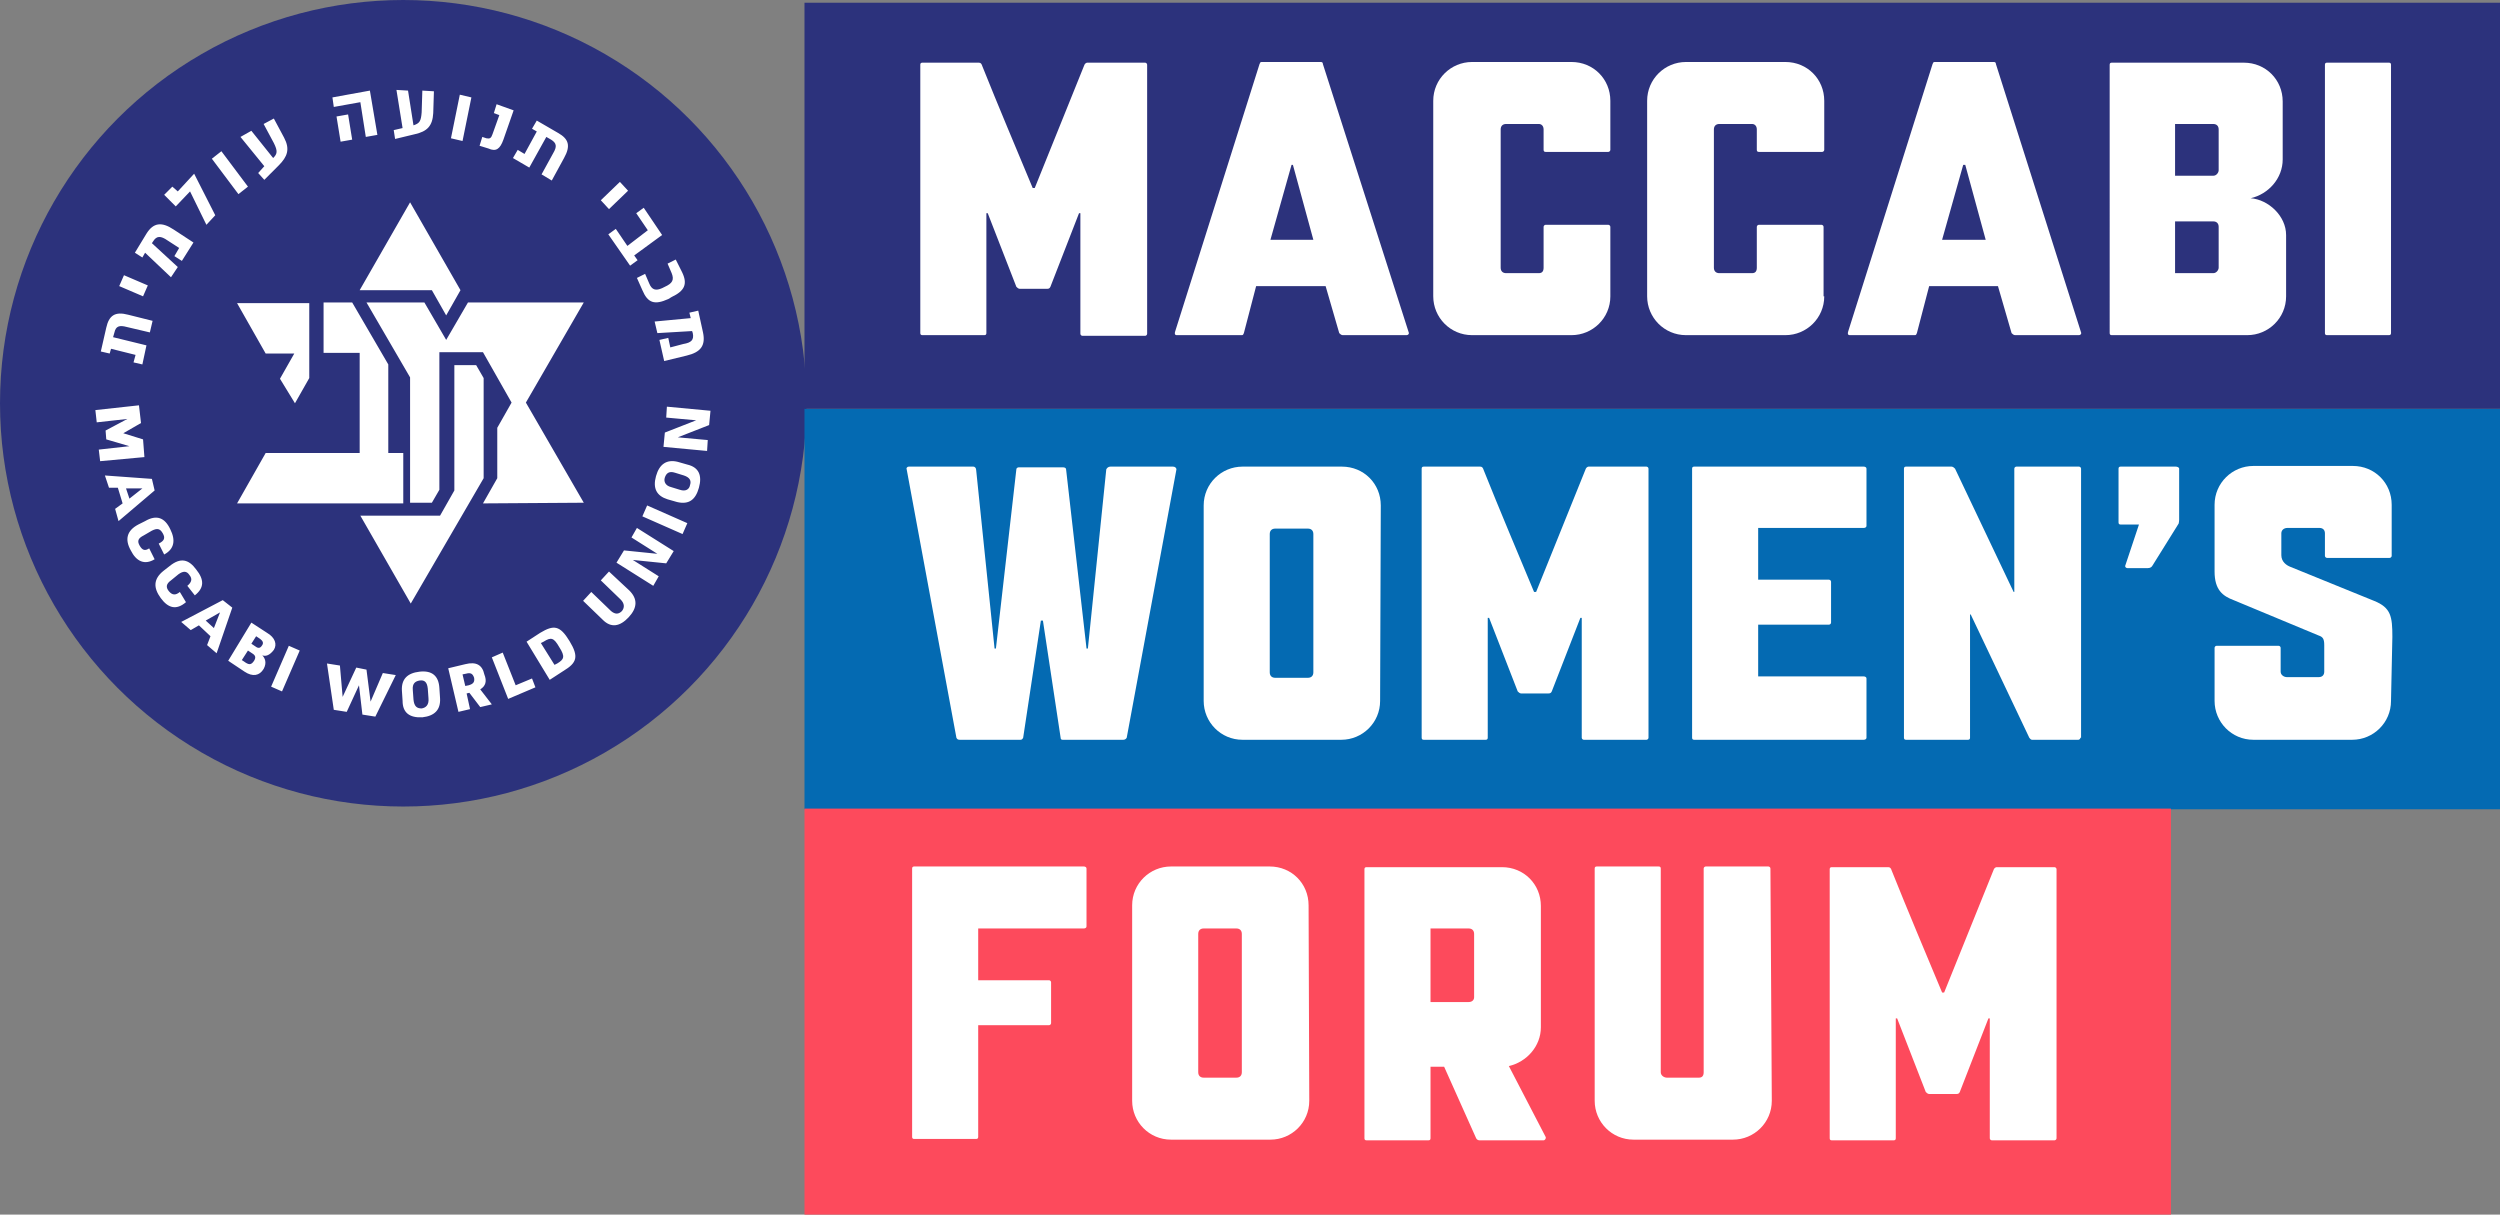
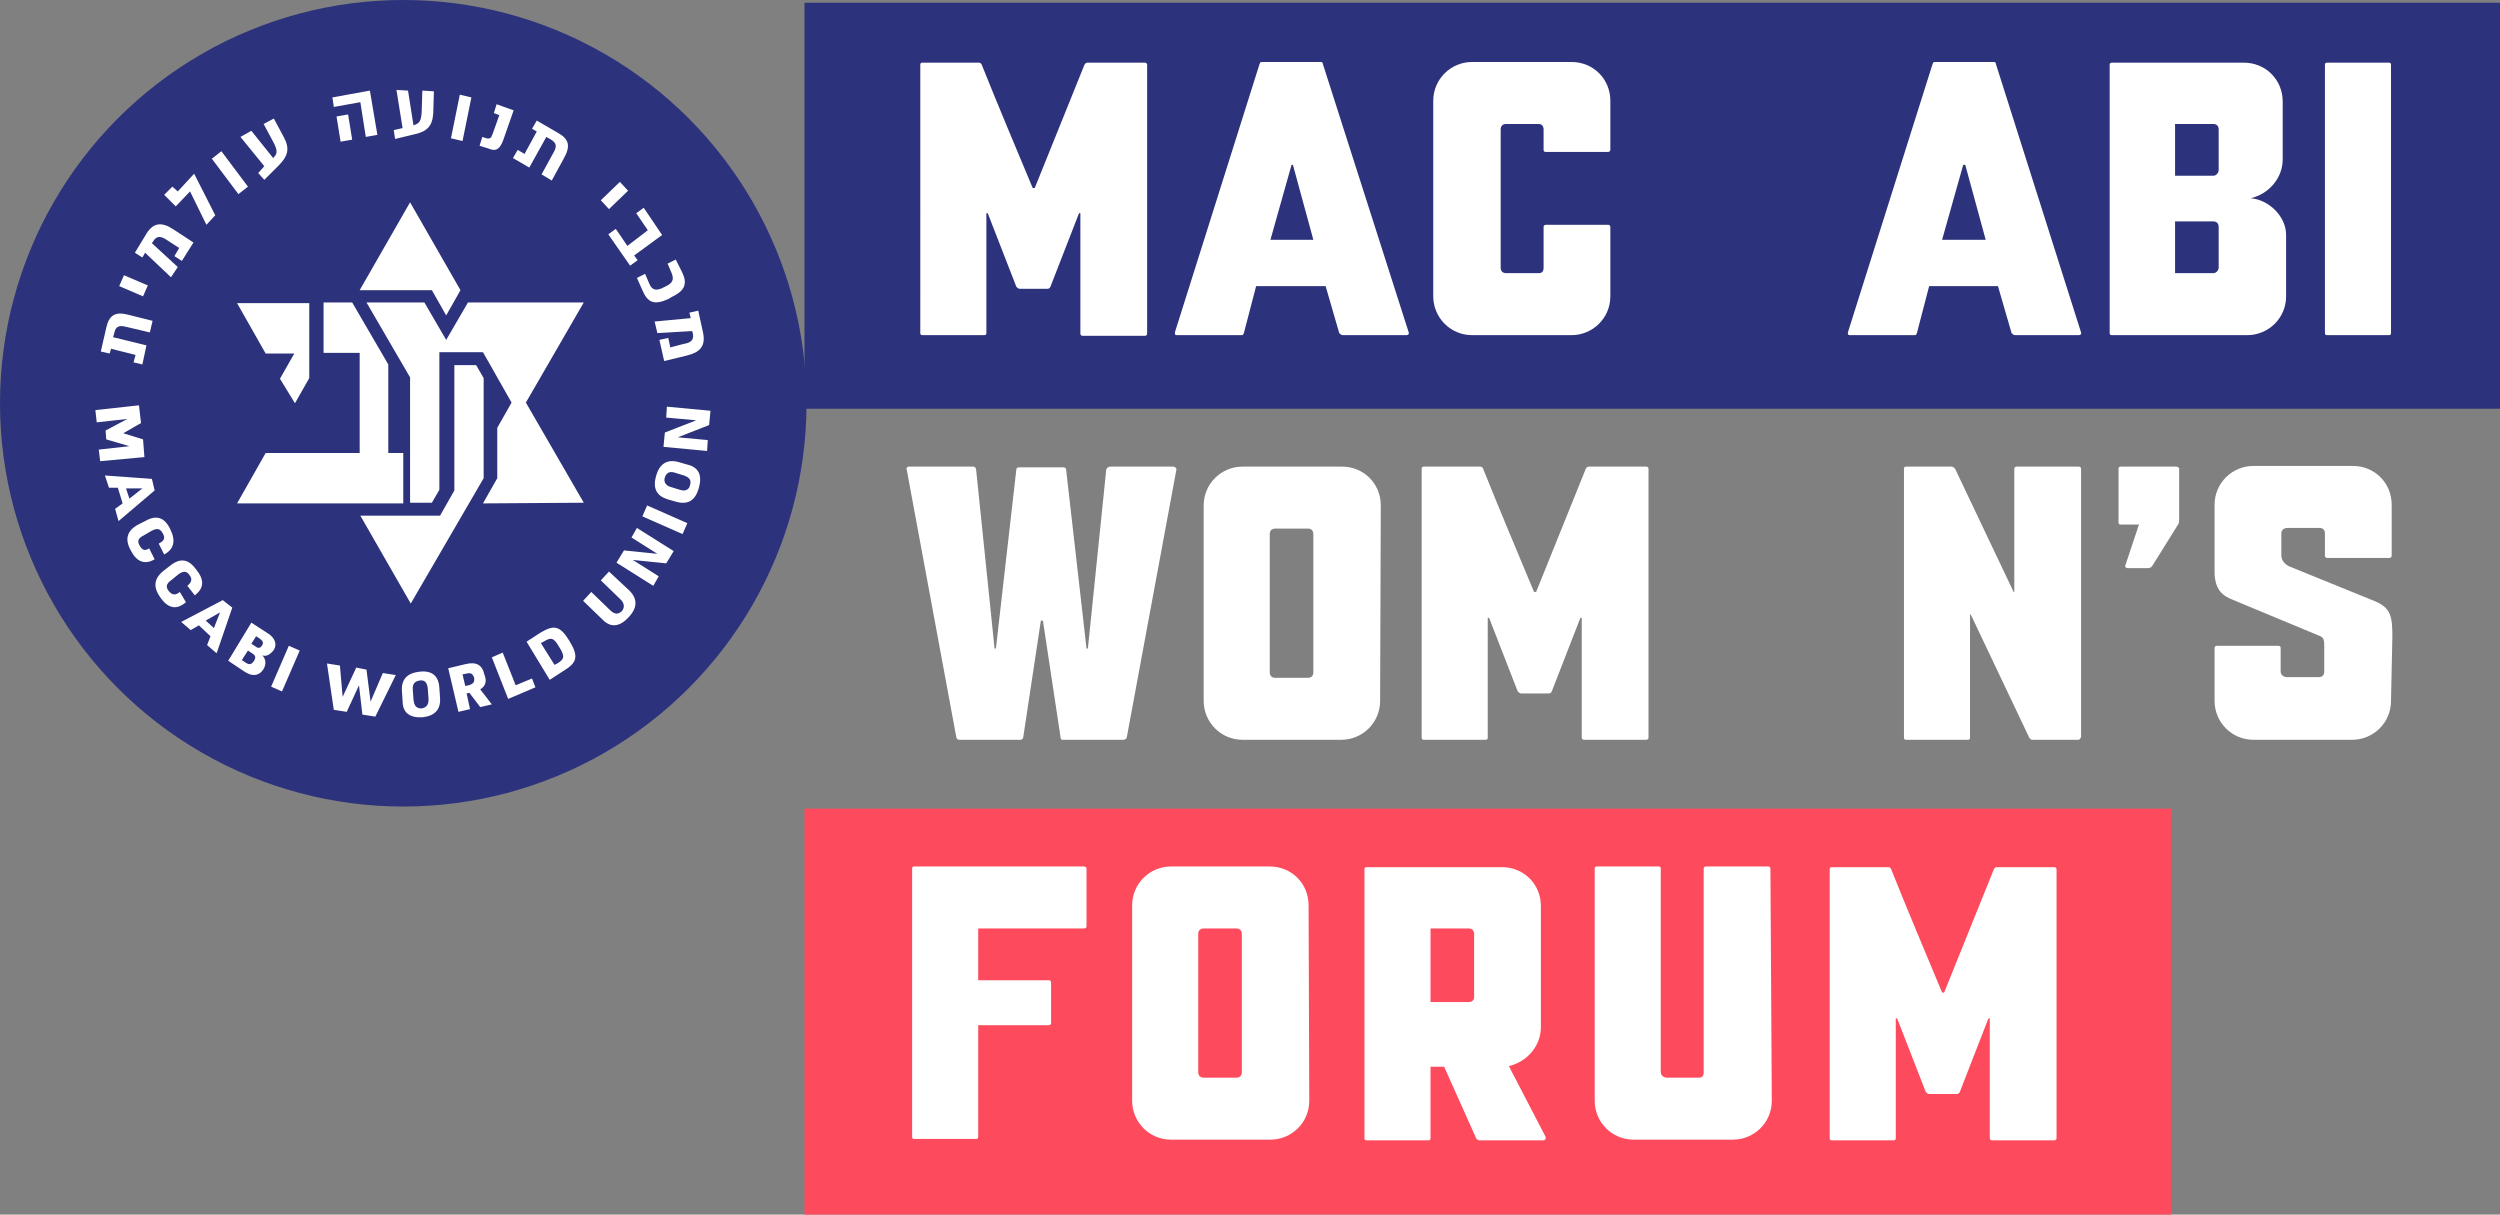
<svg xmlns="http://www.w3.org/2000/svg" id="Layer_1" data-name="Layer 1" viewBox="0 0 367 178.3">
  <rect x="0" y="0" width="367" height="178.3" fill="#808080" stroke="none" />
  <defs>
    <style>
      .cls-1 {
        fill: #2c327c;
      }

      .cls-1, .cls-2, .cls-3, .cls-4 {
        stroke-width: 0px;
      }

      .cls-2 {
        fill: #046ab2;
      }

      .cls-3 {
        fill: #fd4a5c;
      }

      .cls-4 {
        fill: #fff;
      }
    </style>
  </defs>
  <g>
    <circle class="cls-1" cx="59.2" cy="59.2" r="59.2" />
    <path class="cls-4" d="M16.3,51.2l3.6.9-.3,1.1,1.3.3.6-2.8-4.9-1.2.2-.7c.2-.9.7-1.1,1.8-.8l3.4.8.4-1.7-3.6-.9c-1.9-.5-2.8.1-3.2,1.9l-.8,3.5,1.3.3.2-.7ZM21.7,41.9l-3.5-1.5-.7,1.6,3.5,1.5.7-1.6ZM21.3,37.1l3.8,3.6,1-1.5-3.8-3.5.2-.3c.5-.8,1.1-.8,2.1-.1l1.7,1.1-.7,1.2,1.1.7,1.7-2.7-2.9-1.9c-1.8-1.2-3-1-4,.6l-1.7,2.8,1.1.7.4-.7ZM27.9,28.1l2.4,4.9,1.3-1.4-3.1-6.1-2.4,2.6-.8-.7-1.2,1.2,1.7,1.7,2.1-2.2ZM36.4,27.4l-3.9-5.2-1.4,1.1,3.9,5.2,1.4-1.1ZM37.9,25.4l.9,1,2.1-2.1c1.3-1.3,1.7-2.4.8-4.1l-1.5-2.8-1.5.8,1.5,2.8c.6,1.2.5,1.6-.1,2.2l-3.2-4-1.6.9,3.5,4.3-.9,1ZM51.1,16.8l-1.7.3.6,3.7,1.7-.3-.6-3.7ZM52.9,15l.8,5.1,1.7-.3-1.1-6.5-5.5,1,.2,1.4,3.9-.7ZM58,20.4l2.9-.7c1.8-.4,2.6-1.2,2.7-3.1l.1-3.2-1.7-.1-.1,3.2c-.1,1.3-.3,1.6-1.2,1.9l-.8-5.1-1.7-.1.9,5.6-1.3.3.2,1.3ZM69.2,14.3l-1.7-.4-1.3,6.4,1.7.4,1.3-6.4ZM73.9,20.5l1.5-4.3-2.5-.9-.4,1.3.8.3-1,2.8c-.2.6-.4.7-.9.6l-.6-.2-.4,1.3,1.3.4c1.1.5,1.7.1,2.2-1.3ZM77.7,24.6l2.5-4.5.7.4c.8.5.9,1,.3,2l-1.7,3.1,1.5.9,1.8-3.3c1-1.8.7-2.8-.9-3.7l-3.1-1.8-.7,1.2.7.4-1.8,3.3-1-.6-.7,1.2,2.4,1.4ZM92.2,28l-1.2-1.3-2.8,2.7,1.2,1.3,2.8-2.7ZM92.1,36.1l-1.7-2.5-1.1.8,3.2,4.6,1.1-.8-.5-.7,4.1-3-2.7-4-1.1.8,1.7,2.5-3,2.3ZM95.3,41.6l-.6-1.4-1.2.6.8,1.8c.8,1.9,1.8,2.2,3.8,1.3l.5-.3c1.9-.9,2.4-1.9,1.5-3.7l-.9-1.8-1.2.6.6,1.4c.4,1,.1,1.5-1,2l-.4.2c-.9.4-1.5.3-1.9-.7ZM96.1,47.2l.4,1.7,5.1-.3.1.3c.2,1-.2,1.4-1.4,1.6l-1.9.5-.3-1.4-1.3.3.7,3.1,3.3-.8c2.1-.5,2.8-1.5,2.4-3.4l-.7-3.2-1.3.3.2.8-5.3.5ZM21,64.5l-2.9-.9,2.6-1.5-.3-2.6-6.4.7.2,1.8,4.5-.5-3.2,1.7.1,1.3,3.4,1-4.5.5.2,1.7,6.5-.6-.2-2.6ZM22.7,72l-5.3,4.5-.5-1.8,1.1-.8-.7-2.3h-1.3l-.6-1.8,6.9.5.4,1.7ZM20.9,71.7h-2.4l.5,1.5,1.9-1.5ZM20.5,80.1c-.4-.7-.2-1.1.6-1.5l1.2-.7c.8-.4,1.2-.3,1.6.4s.2,1.1-.6,1.5l.8,1.6c1.5-.8,1.7-2.1.9-3.7-.8-1.7-2-2.2-3.7-1.2l-1,.5c-1.7.9-2,2.2-1.1,3.8.8,1.6,2,2.2,3.5,1.3l-.8-1.6c-.6.4-1,.3-1.4-.4ZM26.4,86.9c-.6.5-1.1.5-1.6-.1s-.4-1.1.3-1.6l1.1-.9c.7-.5,1.2-.5,1.6.1.5.6.3,1.1-.3,1.6l1.1,1.4c1.4-1.1,1.4-2.3.2-3.8-1.1-1.5-2.3-1.8-3.9-.5l-.9.7c-1.5,1.2-1.5,2.5-.4,4s2.3,1.8,3.7.6l-.9-1.5ZM34.1,89.2l-2.3,6.7-1.4-1.2.5-1.3-1.7-1.6-1.2.7-1.4-1.2,6.1-3.2,1.4,1.1ZM32.3,89.9l-2.1,1.2,1.2,1.1.9-2.3ZM38.5,96.2c.4.4.7,1.1.2,2-.6,1-1.6,1.2-2.8.4l-2.4-1.6,3.4-5.6,2.3,1.5c1.2.7,1.5,1.7,1,2.5-.6.8-1.2,1-1.7.8ZM37,95.9l-.6-.4-.9,1.4.6.4c.5.3.8.3,1.2-.3.3-.5.2-.8-.3-1.1ZM38.2,93.8l-.6-.4-.7,1.1.6.4c.4.3.7.3,1-.2.2-.3.1-.6-.3-.9ZM39.8,100.8l1.6.7,2.6-6-1.6-.7-2.6,6ZM54.4,103l-.6-4.7-1.5-.3-2,4.3-.4-4.6-1.9-.3,1,6.8,1.9.3,1.8-3.9.5,4.3,1.9.3,3-6.1-1.9-.3-1.8,4.2ZM64.5,101l.1,1.5c.1,1.7-.8,2.6-2.6,2.8-1.9.1-2.9-.7-2.9-2.4l-.1-1.5c-.1-1.7.8-2.6,2.6-2.8s2.8.6,2.9,2.4ZM62.9,102.5l-.1-1.4c-.1-1-.5-1.3-1.2-1.2-.6.1-1.1.4-1,1.4l.1,1.4c.1,1,.5,1.3,1.2,1.3.6-.1,1.1-.5,1-1.5ZM70.5,101.2l1.7,2.2-1.7.4-1.6-2.1-.4.1.5,2.3-1.7.4-1.5-6.4,2.5-.6c1.6-.4,2.5.1,2.8,1.5.4,1,.2,1.7-.6,2.2ZM69.6,99.5c-.2-.6-.5-.8-1.2-.6l-.5.1.4,1.7.5-.1c.7-.2.9-.5.8-1.1ZM75.7,100.6l-1.9-4.8-1.6.7,2.4,6.1,4-1.7-.5-1.3-2.4,1ZM83.6,94.1c1.4,2.3,1.1,3.2-.9,4.4l-2,1.3-3.4-5.6,2-1.3c2-1.2,2.9-1.1,4.3,1.2ZM82.1,95c-.8-1.4-1.2-1.5-2.3-.8l-.4.2,2,3.2.4-.2c1-.6,1.2-1,.3-2.4ZM89.4,83.9l-1.2,1.3,2.9,2.8c.6.6.6,1.2.2,1.7-.5.5-1,.5-1.6,0l-2.9-2.8-1.2,1.3,2.9,2.8c1.2,1.2,2.5,1,3.8-.4s1.3-2.7.1-3.9l-3-2.8ZM92.7,78.9l3.8,2.4-4.9-.5-1.1,1.8,5.4,3.4.8-1.4-3.8-2.4,4.9.5,1.1-1.8-5.4-3.4-.8,1.4ZM94.3,75.8l5.9,2.6.7-1.6-5.9-2.6-.7,1.6ZM102.6,71.6c-.5,1.8-1.5,2.5-3.2,2.1l-1.4-.4c-1.6-.5-2.2-1.6-1.7-3.4.5-1.8,1.6-2.5,3.2-2.1l1.4.4c1.7.4,2.2,1.6,1.7,3.4ZM100.4,69.8l-1.3-.4c-.9-.3-1.3.1-1.5.7s.1,1.2.9,1.4l1.3.4c.9.3,1.4-.1,1.5-.7.2-.6,0-1.1-.9-1.4ZM97.8,61.3l4.4.4-4.6,1.8-.2,2.1,6.4.6.1-1.6-4.4-.4,4.6-1.8.2-2.1-6.4-.6-.1,1.6ZM60.3,88.6l-7.4-12.9h11.7l2.1-3.7v-18.4h3.2l1.1,1.9v14.7l-10.7,18.4ZM65.5,46.3l2.1-3.7-7.4-12.9-7.4,12.9h10.6l2.1,3.7ZM47.5,51.8v-7.4h4.2l5.3,9.1v13h2.2v7.4h-24.4l4.2-7.4h13.8v-14.7h-5.3ZM43.3,59.2l2.1-3.7v-11h-10.6l4.2,7.4h4.2l-2.1,3.7,2.2,3.6ZM70.9,73.9l2.1-3.7v-7.4l2.1-3.7-4.2-7.4h-6.4v20.2l-1.1,1.9h-3.2v-18.4l-6.4-11h8.5l3.2,5.5,3.2-5.5h17l-8.5,14.7,8.5,14.7-14.8.1h0Z" />
  </g>
-   <rect class="cls-2" x="118.1" y="60" width="248.9" height="58.8" />
  <rect class="cls-1" x="118.1" y=".4" width="248.9" height="59.6" />
  <rect class="cls-3" x="118.1" y="118.7" width="200.6" height="59.6" />
  <g>
    <path class="cls-4" d="M159.2,9.5c.1-.2.3-.3.4-.3h8.5c.1,0,.3.1.3.3v39.5c0,.2-.2.3-.3.3h-9.2c-.1,0-.3-.1-.3-.3v-17.7h-.2l-4.2,10.8c-.1.2-.2.3-.5.3h-4c-.2,0-.4-.2-.5-.3l-4.2-10.8h-.2v17.6c0,.2-.1.3-.3.3h-9.1c-.2,0-.3-.1-.3-.3V9.5c0-.2.1-.3.3-.3h8.3c.3,0,.4.2.5.5,2.4,6,4.9,11.9,7.4,17.9h.3l7.3-18.1Z" />
    <path class="cls-4" d="M206.8,48.8c.1.2-.1.4-.3.4h-9.4c-.2,0-.4-.2-.5-.3l-2-6.9h-10.2l-1.8,6.9c-.1.2-.1.3-.3.3h-9.6c-.2,0-.3-.2-.2-.5l12.4-39.3c.1-.2.1-.3.3-.3h8.7c.2,0,.3.1.3.3l12.6,39.4ZM192.8,35.2l-3-11h-.2l-3.1,11h6.3Z" />
    <path class="cls-4" d="M236.4,43.5c0,3.2-2.6,5.7-5.7,5.7h-14.6c-3.2,0-5.7-2.6-5.7-5.7V14.8c0-3.2,2.6-5.7,5.7-5.7h14.6c3.2,0,5.7,2.5,5.7,5.7v7.2c0,.2-.2.3-.3.3h-9.2c-.2,0-.3-.1-.3-.3v-3c0-.5-.3-.8-.7-.8h-4.8c-.5,0-.8.3-.8.8v20.3c0,.5.3.8.8.8h4.8c.5,0,.7-.3.7-.8v-6c0-.2.2-.3.3-.3h9.2c.1,0,.3.1.3.3v10.2Z" />
-     <path class="cls-4" d="M267.8,43.5c0,3.2-2.6,5.7-5.7,5.7h-14.6c-3.2,0-5.7-2.6-5.7-5.7V14.8c0-3.2,2.6-5.7,5.7-5.7h14.6c3.2,0,5.7,2.5,5.7,5.7v7.2c0,.2-.2.3-.3.3h-9.3c-.2,0-.3-.1-.3-.3v-3c0-.5-.3-.8-.7-.8h-4.8c-.5,0-.8.3-.8.8v20.3c0,.5.3.8.8.8h4.8c.5,0,.7-.3.7-.8v-6c0-.2.2-.3.3-.3h9.2c.1,0,.3.1.3.3v10.2h.1Z" />
    <path class="cls-4" d="M305.5,48.8c.1.2-.1.4-.3.4h-9.4c-.2,0-.4-.2-.5-.3l-2-6.9h-10.1l-1.8,6.9c-.1.2-.1.3-.3.3h-9.6c-.2,0-.3-.2-.2-.5l12.4-39.3c.1-.2.1-.3.3-.3h8.7c.2,0,.3.1.3.3l12.5,39.4ZM291.5,35.2l-3-11h-.3l-3.1,11h6.4Z" />
    <path class="cls-4" d="M335.6,43.5c0,3.2-2.6,5.7-5.7,5.7h-19.9c-.2,0-.3-.1-.3-.3V9.5c0-.2.1-.3.3-.3h19.4c3.2,0,5.7,2.5,5.7,5.7v8.5c0,2.8-2.1,5.1-4.7,5.7h0c2.6.2,5.2,2.6,5.2,5.4v9ZM325.7,19c0-.5-.3-.8-.8-.8h-5.6v7.6h5.6c.5,0,.8-.5.8-.8v-6ZM325.7,33.3c0-.5-.3-.8-.8-.8h-5.6v7.6h5.6c.5,0,.8-.5.8-.8v-6Z" />
    <path class="cls-4" d="M351,48.9c0,.2-.1.3-.3.3h-9.1c-.2,0-.3-.1-.3-.3V9.5c0-.2.1-.3.3-.3h9.1c.2,0,.3.1.3.3v39.4Z" />
    <path class="cls-4" d="M165.4,108.3c-.1.2-.3.3-.5.3h-8.9c-.2,0-.3-.1-.3-.3l-2.6-17.2h-.3l-2.6,17.2c-.1.2-.2.3-.4.3h-8.9c-.3,0-.4-.1-.5-.3l-7.3-39.4c-.1-.2.1-.4.3-.4h9.5c.2,0,.4.2.4.5l2.7,26.2h.2l3-26.3c0-.2.2-.3.4-.3h6.4c.3,0,.5.1.5.3l3,26.3h.2l2.7-26.3c.1-.2.3-.4.6-.4h9.2c.3,0,.5.2.5.4l-7.3,39.4Z" />
    <path class="cls-4" d="M202.6,102.9c0,3.2-2.6,5.7-5.7,5.7h-14.5c-3.2,0-5.7-2.6-5.7-5.7v-28.7c0-3.2,2.6-5.7,5.7-5.7h14.6c3.2,0,5.7,2.5,5.7,5.7l-.1,28.7h0ZM187.2,77.6c-.5,0-.8.3-.8.8v20.3c0,.5.3.8.8.8h4.8c.5,0,.8-.3.8-.8v-20.3c0-.5-.3-.8-.8-.8h-4.8Z" />
    <path class="cls-4" d="M232.8,68.8c.1-.2.3-.3.4-.3h8.5c.1,0,.3.1.3.3v39.5c0,.2-.2.3-.3.3h-9.2c-.1,0-.3-.1-.3-.3v-17.6h-.2l-4.2,10.8c-.1.2-.2.3-.5.3h-4c-.2,0-.4-.2-.5-.3l-4.2-10.8h-.2v17.6c0,.2-.1.3-.3.3h-9.1c-.2,0-.3-.1-.3-.3v-39.5c0-.2.1-.3.3-.3h8.3c.3,0,.4.2.5.5,2.4,6,4.9,11.9,7.4,17.9h.3l7.3-18.1Z" />
-     <path class="cls-4" d="M274,108.3c0,.2-.2.3-.4.3h-24.9c-.2,0-.3-.1-.3-.3v-39.5c0-.2.1-.3.3-.3h24.9c.2,0,.4.1.4.3v8.4c0,.2-.2.3-.4.3h-15.5v7.6h10.4c.1,0,.3.1.3.3v6c0,.2-.2.3-.3.3h-10.4v7.6h15.5c.2,0,.4.1.4.3v8.7Z" />
    <path class="cls-4" d="M305.4,108.3c0,.2-.2.3-.3.3h-6.8c-.2,0-.3-.2-.4-.3l-8.6-18.1h-.1v18.1c0,.2-.1.3-.3.3h-9.1c-.2,0-.3-.1-.3-.3v-39.5c0-.2.1-.3.3-.3h6.7c.2,0,.4.2.5.3l8.6,18.1h.1v-18.1c0-.2.2-.3.3-.3h9.2c.1,0,.3.1.3.3v39.5h-.1Z" />
    <path class="cls-4" d="M314,77h-2.7c-.2,0-.3-.1-.3-.3v-7.9c0-.2.1-.3.3-.3h8.1c.2,0,.5.1.5.3v7.5c0,.3-.1.7-.1.6l-3.8,6.1c-.1.2-.3.4-.7.4h-3c-.2,0-.4-.2-.3-.4l2-6Z" />
    <path class="cls-4" d="M351,102.9c0,3.2-2.6,5.7-5.7,5.7h-14.5c-3.2,0-5.7-2.6-5.7-5.7v-7.8c0-.1.1-.3.3-.3h9.1c.2,0,.3.2.3.3v3.5c0,.5.5.8.9.8h4.7c.5,0,.8-.3.8-.8v-3.9c0-.9-.2-1.2-.8-1.4l-12.5-5.2c-1.6-.6-2.8-1.5-2.8-4.2v-9.8c0-3.2,2.6-5.7,5.7-5.7h14.6c3.2,0,5.7,2.5,5.7,5.7v7.5c0,.2-.2.3-.3.3h-9.2c-.1,0-.3-.1-.3-.3v-3.3c0-.5-.3-.8-.8-.8h-4.7c-.5,0-.9.3-.9.8v3.2c0,1,.8,1.5,1.3,1.7l12.3,5c2.5,1,2.7,2.3,2.7,5.3l-.2,9.4h0Z" />
    <path class="cls-4" d="M159.5,136c0,.2-.2.3-.4.3h-15.5v7.6h10.4c.1,0,.3.1.3.3v6c0,.2-.2.3-.3.3h-10.4v16.4c0,.2-.1.3-.3.3h-9.1c-.2,0-.3-.1-.3-.3v-39.4c0-.2.1-.3.3-.3h24.9c.2,0,.4.1.4.3v8.5h0Z" />
    <path class="cls-4" d="M192.2,161.6c0,3.2-2.6,5.7-5.7,5.7h-14.6c-3.2,0-5.7-2.6-5.7-5.7v-28.7c0-3.2,2.6-5.7,5.7-5.7h14.5c3.2,0,5.7,2.5,5.7,5.7l.1,28.7h0ZM176.7,136.3c-.5,0-.8.3-.8.8v20.3c0,.5.3.8.8.8h4.8c.5,0,.8-.3.8-.8v-20.3c0-.5-.3-.8-.8-.8h-4.8Z" />
    <path class="cls-4" d="M226.9,166.9c.1.2-.1.5-.3.5h-9.4c-.2,0-.4-.1-.5-.3l-4.7-10.5h-2v10.5c0,.2-.1.3-.3.3h-9.1c-.2,0-.3-.1-.3-.3v-39.5c0-.2.1-.3.3-.3h19.9c3.2,0,5.7,2.5,5.7,5.7v17.8c0,2.8-2.1,5.1-4.7,5.7l5.4,10.4ZM216.4,137.1c0-.5-.3-.8-.8-.8h-5.6v10.8h5.6c.5,0,.8-.3.8-.7v-9.3Z" />
    <path class="cls-4" d="M260.1,161.6c0,3.2-2.6,5.7-5.7,5.7h-14.6c-3.2,0-5.7-2.6-5.7-5.7v-34.1c0-.2.1-.3.3-.3h9.1c.2,0,.3.1.3.3v29.9c0,.5.5.8.9.8h4.7c.5,0,.7-.3.7-.8v-29.9c0-.2.2-.3.3-.3h9.2c.1,0,.3.1.3.3l.2,34.1h0Z" />
    <path class="cls-4" d="M292.7,127.6c.1-.2.3-.3.4-.3h8.5c.1,0,.3.1.3.3v39.5c0,.2-.2.3-.3.3h-9.2c-.1,0-.3-.1-.3-.3v-17.6h-.2l-4.2,10.8c-.1.2-.2.3-.5.3h-4c-.2,0-.4-.2-.5-.3l-4.2-10.8h-.2v17.6c0,.2-.1.3-.3.3h-9.1c-.2,0-.3-.1-.3-.3v-39.5c0-.2.1-.3.3-.3h8.3c.3,0,.4.2.5.5,2.4,6,4.9,11.9,7.4,17.9h.3l7.3-18.1Z" />
  </g>
</svg>